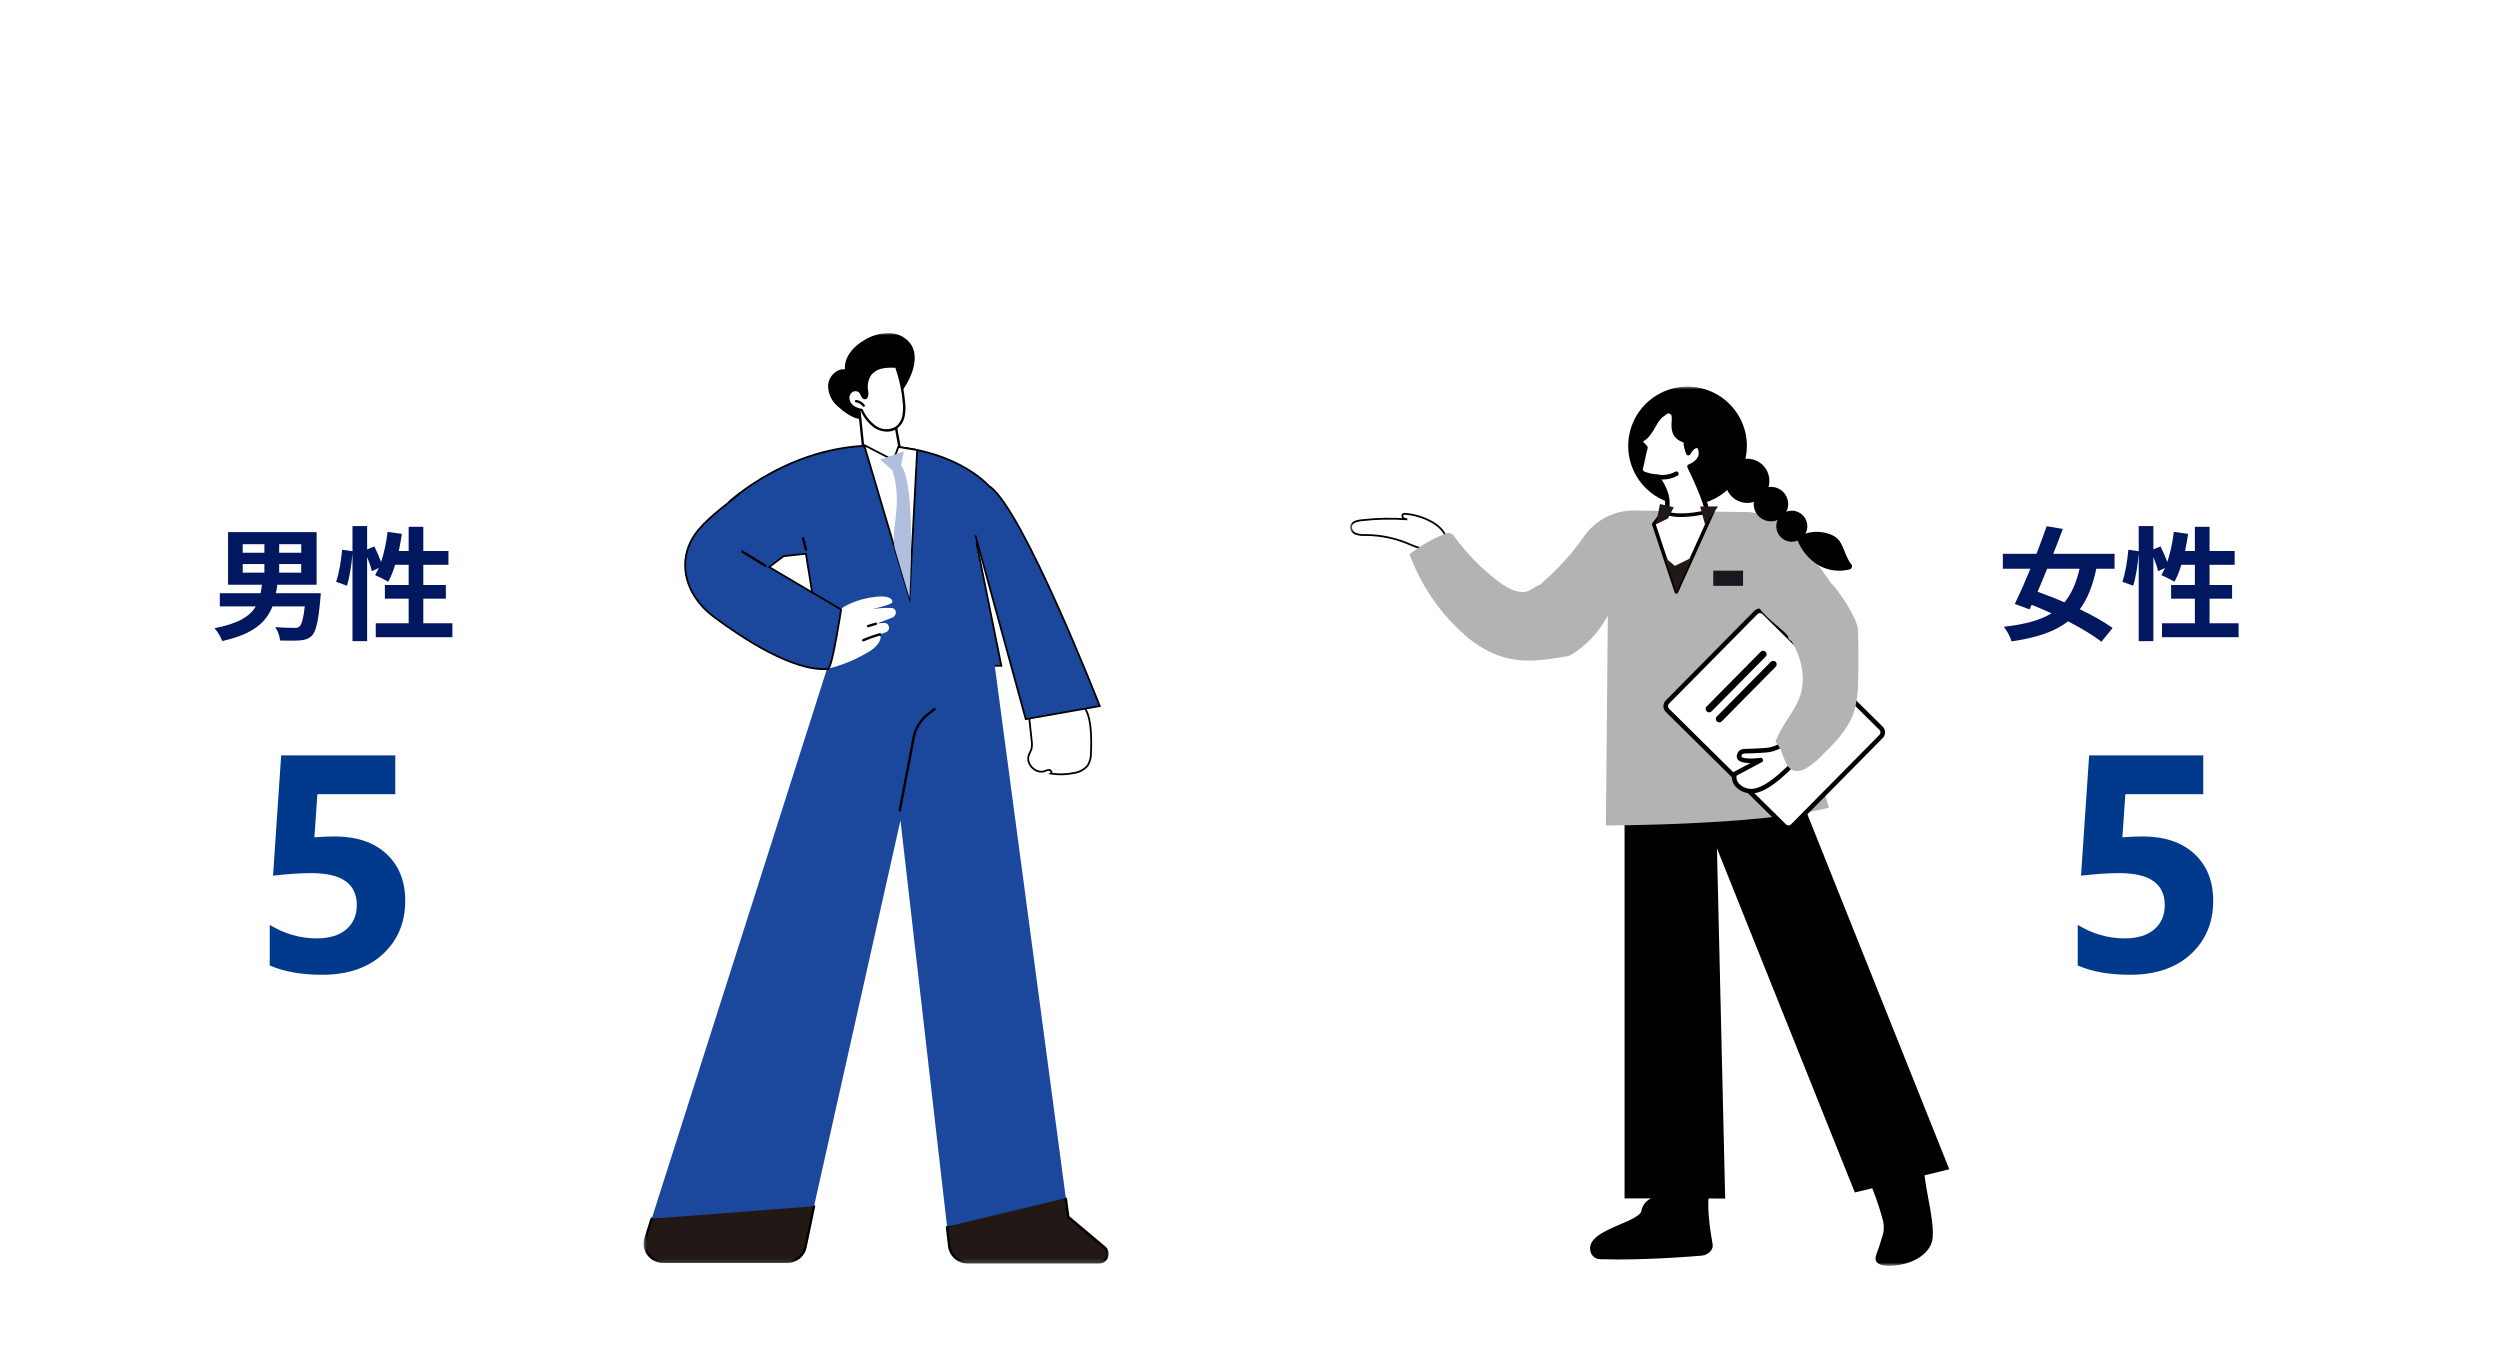
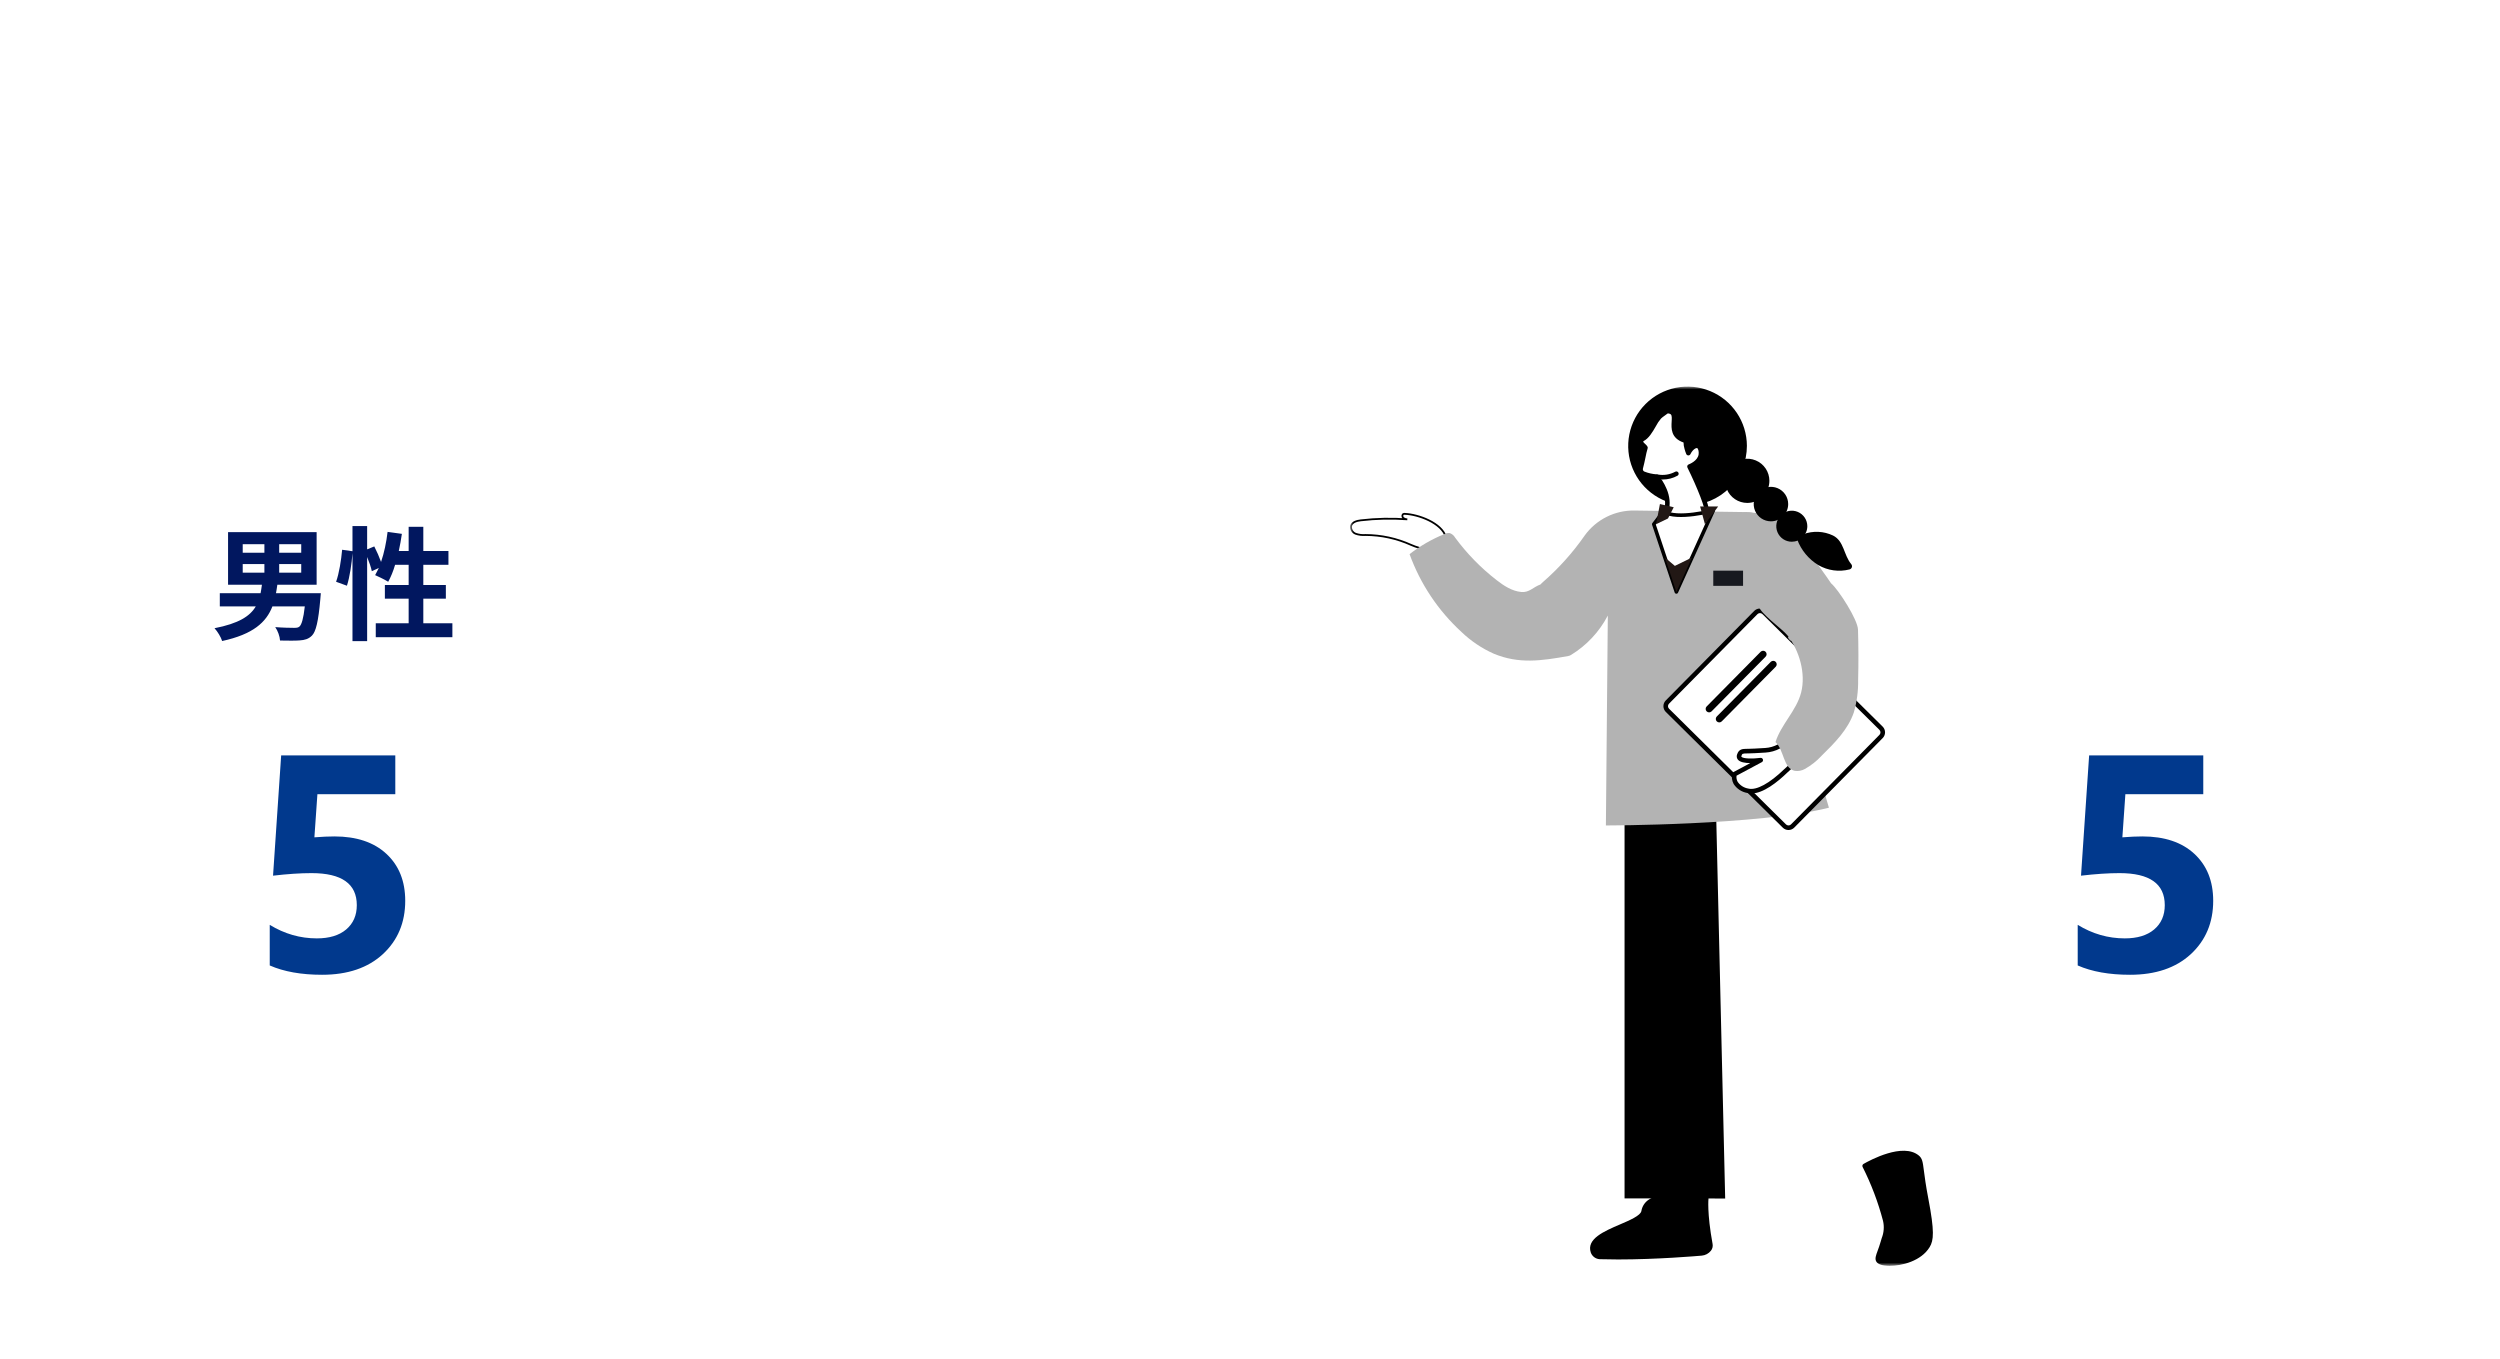
<svg xmlns="http://www.w3.org/2000/svg" width="690" height="375" viewBox="0 0 690 375" fill="none">
  <rect width="690" height="375" fill="white" />
  <path d="M66.99 155.674V158.054H72.974V155.674H66.99ZM66.99 150.2V152.546H72.974V150.2H66.99ZM83.14 152.546V150.2H77.054V152.546H83.14ZM83.14 158.054V155.674H77.054V158.054H83.14ZM76.17 163.732H88.546C88.546 163.732 88.478 164.82 88.41 165.364C87.866 171.552 87.186 174.34 86.098 175.428C85.146 176.38 84.126 176.652 82.698 176.754C81.508 176.856 79.434 176.822 77.292 176.788C77.224 175.632 76.68 174.102 75.966 173.082C78.074 173.252 80.216 173.286 81.134 173.286C81.848 173.286 82.256 173.252 82.63 172.946C83.242 172.436 83.752 170.736 84.126 167.37H75.184C73.484 171.756 69.88 175.054 61.312 176.924C61.006 175.87 60.02 174.272 59.204 173.388C65.834 172.096 68.996 170.09 70.594 167.37H60.666V163.732H71.92C72.056 162.984 72.192 162.202 72.294 161.386H62.944V146.868H87.39V161.386H76.544C76.442 162.202 76.306 162.95 76.17 163.732ZM116.834 172.028H124.858V175.87H103.71V172.028H112.788V165.228H106.226V161.454H112.788V155.878H109.048C108.538 157.646 107.858 159.278 107.144 160.57C106.328 160.06 104.492 159.142 103.54 158.734C103.88 158.122 104.22 157.476 104.56 156.762L102.622 157.646C102.418 156.626 101.908 155.13 101.33 153.736V176.958H97.284V152.648C97.08 155.504 96.536 159.244 95.754 161.658L92.762 160.57C93.578 158.326 94.19 154.518 94.428 151.73L97.284 152.138V145.202H101.33V151.628L103.302 150.812C103.982 152.138 104.696 153.77 105.172 155.096C106.022 152.614 106.634 149.69 106.974 146.8L110.918 147.344C110.68 148.942 110.408 150.54 110.068 152.07H112.788V145.406H116.834V152.07H123.77V155.878H116.834V161.454H123.056V165.228H116.834V172.028Z" fill="#01175F" />
-   <path d="M573.964 156.966H565.022C564.138 159.176 563.22 161.318 562.37 163.324C564.682 164.14 567.232 165.126 569.782 166.248C571.72 163.936 573.046 160.91 573.964 156.966ZM583.62 156.966H578.588C577.568 161.692 576.14 165.33 574.032 168.152C577.568 169.852 580.832 171.688 583.076 173.32L579.982 177.128C577.806 175.394 574.474 173.388 570.768 171.484C567.096 174.374 562.064 176.006 555.196 177.026C554.822 175.734 553.904 174.068 553.054 172.98C558.766 172.334 563.016 171.246 566.212 169.274C564.376 168.424 562.54 167.642 560.738 166.928L560.16 168.186L556.08 166.69C557.372 164.038 558.902 160.604 560.398 156.966H552.782V152.852H562.064C563.084 150.2 564.07 147.582 564.886 145.236L569.34 145.984C568.524 148.16 567.64 150.506 566.688 152.852H583.62V156.966ZM609.834 172.028H617.858V175.87H596.71V172.028H605.788V165.228H599.226V161.454H605.788V155.878H602.048C601.538 157.646 600.858 159.278 600.144 160.57C599.328 160.06 597.492 159.142 596.54 158.734C596.88 158.122 597.22 157.476 597.56 156.762L595.622 157.646C595.418 156.626 594.908 155.13 594.33 153.736V176.958H590.284V152.648C590.08 155.504 589.536 159.244 588.754 161.658L585.762 160.57C586.578 158.326 587.19 154.518 587.428 151.73L590.284 152.138V145.202H594.33V151.628L596.302 150.812C596.982 152.138 597.696 153.77 598.172 155.096C599.022 152.614 599.634 149.69 599.974 146.8L603.918 147.344C603.68 148.942 603.408 150.54 603.068 152.07H605.788V145.406H609.834V152.07H616.77V155.878H609.834V161.454H616.056V165.228H609.834V172.028Z" fill="#01175F" />
  <path d="M74.447 266.464V255.258C78.515 257.749 82.845 258.994 87.438 258.994C90.897 258.994 93.594 258.177 95.531 256.545C97.496 254.885 98.478 252.644 98.478 249.821C98.478 243.928 94.314 240.981 85.985 240.981C82.914 240.981 79.372 241.216 75.36 241.687L77.602 208.483H109.103V219.191H87.604L86.774 231.103C88.904 230.937 90.745 230.854 92.294 230.854C98.409 230.854 103.196 232.459 106.654 235.668C110.113 238.878 111.842 243.194 111.842 248.618C111.842 254.622 109.781 259.533 105.658 263.352C101.535 267.142 95.946 269.038 88.891 269.038C83.163 269.038 78.349 268.18 74.447 266.464Z" fill="#01398D" />
  <path d="M573.447 266.464V255.258C577.515 257.749 581.845 258.994 586.438 258.994C589.897 258.994 592.594 258.177 594.531 256.545C596.496 254.885 597.478 252.644 597.478 249.821C597.478 243.928 593.314 240.981 584.985 240.981C581.914 240.981 578.372 241.216 574.36 241.687L576.602 208.483H608.103V219.191H586.604L585.774 231.103C587.904 230.937 589.744 230.854 591.294 230.854C597.409 230.854 602.196 232.459 605.654 235.668C609.113 238.878 610.842 243.194 610.842 248.618C610.842 254.622 608.781 259.533 604.658 263.352C600.535 267.142 594.946 269.038 587.891 269.038C582.163 269.038 577.349 268.18 573.447 266.464Z" fill="#01398D" />
  <mask id="mask0_15_2588" style="mask-type:luminance" maskUnits="userSpaceOnUse" x="177" y="91" width="130" height="258">
-     <path d="M306.034 91.916H177.597V348.747H306.034V91.916Z" fill="white" />
-   </mask>
+     </mask>
  <g mask="url(#mask0_15_2588)">
    <path d="M215.955 153.521L222.434 152.837L227.387 183.753H276.365L269.581 150.148L273.521 134.771C273.521 134.771 265.396 124.344 244.604 123.078C218.918 121.513 200.809 138.915 200.809 138.915" fill="#1B489D" />
    <path d="M215.955 153.521L222.434 152.837L227.387 183.753H276.365L269.581 150.148L273.521 134.771C273.521 134.771 265.396 124.344 244.604 123.078C218.918 121.513 200.809 138.915 200.809 138.915" stroke="black" stroke-width="0.5" stroke-miterlimit="10" />
    <path d="M301.113 207.719C301.158 208.965 300.846 210.198 300.213 211.272C299.256 212.404 297.912 213.141 296.443 213.339C294.334 213.791 292.159 213.846 290.029 213.501C290.411 213.264 290.108 212.601 289.667 212.521C289.217 212.507 288.771 212.613 288.376 212.828C285.976 213.697 283.149 211 283.905 208.561C284.112 207.89 284.522 207.292 284.705 206.613C284.852 205.881 284.863 205.128 284.738 204.392C284.421 201.438 284.104 198.484 283.786 195.53C284.033 197.83 296.919 193.94 298.001 194.33C301.53 195.596 301.243 204.555 301.115 207.721" fill="white" />
    <path d="M301.113 207.719C301.158 208.965 300.846 210.198 300.213 211.272C299.256 212.404 297.912 213.141 296.443 213.339C294.334 213.791 292.159 213.846 290.029 213.501C290.411 213.264 290.108 212.601 289.667 212.521C289.217 212.507 288.771 212.613 288.376 212.828C285.976 213.697 283.149 211 283.905 208.561C284.112 207.89 284.522 207.292 284.705 206.613C284.852 205.881 284.863 205.128 284.738 204.392C284.421 201.438 284.104 198.484 283.786 195.53C284.033 197.83 296.919 193.94 298.001 194.33C301.528 195.593 301.241 204.553 301.113 207.719Z" stroke="black" stroke-width="0.5" stroke-miterlimit="10" />
    <path d="M304.857 344.284L294.837 335.855L294.168 330.842L281.815 327.007L261.386 338.73L261.981 343.922C262.132 345.166 262.736 346.31 263.676 347.138C264.616 347.966 265.828 348.42 267.081 348.413H303.305C303.787 348.42 304.261 348.278 304.659 348.006C305.058 347.734 305.363 347.345 305.532 346.893C305.702 346.441 305.727 345.948 305.605 345.481C305.483 345.014 305.22 344.596 304.851 344.284" fill="#221815" />
    <path d="M303.307 348.747H267.087C265.751 348.755 264.46 348.272 263.457 347.389C262.455 346.506 261.813 345.286 261.653 343.96L261.053 338.768C261.046 338.703 261.057 338.637 261.087 338.579C261.116 338.521 261.162 338.472 261.219 338.44L281.644 326.718C281.684 326.695 281.728 326.681 281.774 326.676C281.82 326.671 281.866 326.675 281.91 326.689L294.263 330.523C294.324 330.542 294.378 330.578 294.419 330.627C294.46 330.675 294.486 330.735 294.495 330.798L295.147 335.683L305.068 344.029C305.494 344.374 305.8 344.844 305.942 345.373C306.085 345.902 306.057 346.462 305.862 346.974C305.673 347.498 305.325 347.95 304.868 348.268C304.41 348.585 303.864 348.753 303.307 348.747ZM261.747 338.91L262.317 343.884C262.457 345.048 263.021 346.119 263.901 346.894C264.781 347.668 265.915 348.092 267.087 348.084H303.307C303.727 348.092 304.14 347.968 304.485 347.729C304.831 347.49 305.093 347.147 305.233 346.751C305.377 346.367 305.397 345.947 305.289 345.551C305.182 345.155 304.952 344.803 304.633 344.545L294.613 336.116C294.552 336.059 294.514 335.981 294.507 335.898L293.866 331.098L281.857 327.37L261.747 338.91Z" fill="black" />
    <path d="M178.164 341.763C177.933 342.516 177.882 343.314 178.017 344.09C178.152 344.866 178.468 345.6 178.94 346.231C179.412 346.862 180.026 347.373 180.732 347.723C181.439 348.072 182.218 348.249 183.006 348.241H217.333C218.492 348.247 219.618 347.854 220.522 347.128C221.426 346.402 222.053 345.387 222.298 344.254L224.669 332.927L212.039 328.549L179.868 336.349L178.164 341.763Z" fill="#221815" />
    <path d="M217.333 348.574H183.005C182.152 348.58 181.31 348.383 180.549 347.999C179.787 347.616 179.128 347.056 178.626 346.367C178.132 345.701 177.803 344.927 177.667 344.109C177.531 343.291 177.592 342.452 177.845 341.662L179.55 336.253C179.567 336.198 179.599 336.149 179.641 336.11C179.683 336.07 179.734 336.043 179.79 336.029L211.961 328.229C212.023 328.213 212.089 328.217 212.149 328.238L224.778 332.616C224.855 332.642 224.92 332.696 224.96 332.767C225 332.838 225.013 332.921 224.996 333.001L222.626 344.327C222.362 345.534 221.693 346.614 220.731 347.387C219.768 348.161 218.569 348.582 217.334 348.58M180.13 336.634L178.482 341.863C178.261 342.553 178.208 343.285 178.327 343.999C178.445 344.714 178.732 345.39 179.164 345.971C179.605 346.575 180.183 347.065 180.851 347.401C181.519 347.737 182.257 347.91 183.005 347.904H217.333C218.415 347.907 219.465 347.539 220.309 346.862C221.153 346.185 221.74 345.24 221.972 344.183L224.282 333.144L212.024 328.893L180.13 336.634Z" fill="black" />
    <path d="M272.744 170.201L257.93 166.931L234.015 174.404L228.236 184.641L179.869 336.354L224.669 332.928L248.527 226.419L261.39 338.557L294.168 330.669L272.744 170.201Z" fill="#1B489D" />
    <path d="M248.339 223.978C248.318 223.978 248.297 223.976 248.276 223.972C248.189 223.955 248.112 223.905 248.062 223.831C248.013 223.758 247.994 223.668 248.011 223.581L251.843 203.507C252.353 200.861 253.805 198.491 255.93 196.835L257.73 195.435C257.8 195.38 257.888 195.356 257.976 195.366C258.064 195.377 258.144 195.422 258.199 195.492C258.254 195.562 258.278 195.65 258.268 195.738C258.257 195.826 258.212 195.906 258.142 195.961L256.342 197.361C254.344 198.919 252.98 201.149 252.503 203.637L248.667 223.707C248.652 223.783 248.611 223.852 248.552 223.901C248.492 223.951 248.417 223.978 248.339 223.978Z" fill="black" />
    <path d="M222.457 152.063C222.383 152.063 222.311 152.038 222.253 151.993C222.194 151.948 222.153 151.884 222.134 151.813L221.311 148.65C221.3 148.608 221.297 148.563 221.303 148.52C221.309 148.476 221.323 148.434 221.346 148.397C221.368 148.359 221.397 148.326 221.432 148.299C221.467 148.273 221.507 148.253 221.55 148.242C221.592 148.231 221.636 148.228 221.68 148.234C221.723 148.24 221.765 148.255 221.803 148.277C221.841 148.299 221.874 148.329 221.901 148.364C221.927 148.399 221.947 148.439 221.958 148.481L222.781 151.644C222.793 151.693 222.794 151.745 222.784 151.795C222.774 151.845 222.752 151.892 222.721 151.932C222.69 151.972 222.65 152.005 222.604 152.027C222.559 152.05 222.509 152.062 222.458 152.062" fill="black" />
    <path d="M212.02 156.5L215.955 153.516L200.703 138.088C197.843 140.503 195.175 143.138 192.725 145.968C185.984 153.783 188.412 164.032 196.712 170.224C204.812 176.272 218.734 185.382 228.238 184.644C232.54 183.609 236.644 181.878 240.388 179.52C242.758 177.882 243.226 176.205 242.988 175.575L242.811 175.107L244.475 174.519C244.785 174.411 245.045 174.192 245.204 173.904C245.363 173.616 245.41 173.279 245.336 172.959L245.312 172.859C245.242 172.573 245.073 172.322 244.835 172.15C244.597 171.978 244.305 171.897 244.012 171.921L242.098 172.07L246.248 170.47C246.546 170.357 246.803 170.155 246.985 169.893C247.166 169.63 247.264 169.319 247.265 169C247.262 168.685 247.137 168.384 246.915 168.162C246.693 167.939 246.392 167.812 246.078 167.809C244.267 167.727 242.453 167.841 240.668 168.149C240.668 168.149 246.087 166.869 246.26 166.279C246.515 165.411 245.419 163.959 239.932 164.972C234.445 165.985 231.863 168.227 231.863 168.227L212.02 156.5Z" fill="white" />
    <path d="M204.519 135.86C201.824 138.285 196.343 142.095 193.001 145.969C186.259 153.782 188.695 164.036 196.985 170.225C205.085 176.272 219.007 185.383 228.511 184.644C229.701 184.553 232.139 168.229 232.139 168.229L212.295 156.506L216.23 153.522" fill="#1B489D" />
    <path d="M204.519 135.86C201.824 138.285 196.343 142.095 193.001 145.969C186.259 153.782 188.695 164.036 196.985 170.225C205.085 176.272 219.007 185.383 228.511 184.644C229.701 184.553 232.139 168.229 232.139 168.229L212.295 156.506L216.23 153.522" stroke="black" stroke-width="0.5" stroke-miterlimit="10" />
    <path d="M239.586 173.142C239.506 173.143 239.428 173.115 239.366 173.063C239.305 173.011 239.264 172.938 239.252 172.858C239.24 172.779 239.257 172.697 239.3 172.629C239.343 172.561 239.409 172.511 239.486 172.488L241.637 171.842C241.68 171.828 241.724 171.824 241.768 171.828C241.813 171.831 241.856 171.844 241.895 171.865C241.934 171.886 241.969 171.914 241.997 171.948C242.025 171.983 242.046 172.022 242.059 172.065C242.071 172.107 242.076 172.152 242.071 172.196C242.066 172.24 242.053 172.283 242.031 172.322C242.01 172.36 241.981 172.395 241.946 172.422C241.911 172.45 241.871 172.47 241.828 172.482L239.677 173.123C239.645 173.133 239.611 173.137 239.577 173.137" fill="black" />
    <path d="M238.261 177.042C238.184 177.042 238.109 177.016 238.05 176.967C237.99 176.919 237.948 176.851 237.933 176.776C237.917 176.7 237.928 176.622 237.964 176.553C237.999 176.485 238.057 176.431 238.128 176.401C239.639 175.747 241.193 175.198 242.779 174.758C242.865 174.734 242.956 174.746 243.033 174.789C243.11 174.833 243.167 174.906 243.19 174.991C243.214 175.076 243.203 175.168 243.159 175.245C243.115 175.322 243.043 175.378 242.957 175.402C241.401 175.834 239.876 176.373 238.393 177.015C238.351 177.033 238.307 177.042 238.261 177.042Z" fill="black" />
    <path d="M211.31 156.521C211.249 156.521 211.189 156.504 211.137 156.472L204.679 152.527C204.642 152.504 204.609 152.474 204.583 152.438C204.558 152.403 204.539 152.363 204.529 152.32C204.519 152.277 204.517 152.233 204.524 152.19C204.53 152.146 204.546 152.105 204.569 152.067C204.592 152.03 204.622 151.997 204.657 151.972C204.693 151.946 204.733 151.927 204.776 151.917C204.818 151.907 204.863 151.905 204.906 151.912C204.949 151.919 204.991 151.934 205.028 151.957L211.484 155.901C211.546 155.939 211.594 155.996 211.621 156.064C211.648 156.132 211.651 156.206 211.632 156.276C211.612 156.346 211.57 156.408 211.512 156.452C211.454 156.496 211.383 156.521 211.31 156.521Z" fill="black" />
    <path d="M251.576 95.265C250.925 94.273 250.044 93.453 249.01 92.873C247.975 92.293 246.816 91.97 245.63 91.932C243.244 91.876 240.889 92.491 238.835 93.707C235.735 95.407 232.928 98.436 233.203 101.917C230.898 101.717 228.827 103.81 228.566 106.075C228.509 107.22 228.716 108.362 229.173 109.414C229.629 110.465 230.322 111.397 231.198 112.137C232.574 113.411 235.288 115.502 237.25 115.637C239.172 115.771 241.809 114.101 243.358 113.12C247.185 110.72 250.111 107.122 251.679 102.886C252.565 100.412 252.912 97.533 251.579 95.265" fill="black" />
    <path d="M236.983 111.307L238.183 123.042L246.783 127.488L248.264 123.381L246.707 114.833L236.983 111.307Z" fill="white" />
    <path d="M246.788 127.823C246.734 127.823 246.682 127.81 246.634 127.785L238.034 123.34C237.985 123.314 237.943 123.277 237.912 123.231C237.88 123.185 237.861 123.132 237.855 123.077L236.655 111.342C236.649 111.286 236.658 111.229 236.68 111.177C236.702 111.124 236.737 111.079 236.781 111.044C236.826 111.009 236.879 110.986 236.935 110.977C236.991 110.968 237.048 110.974 237.101 110.993L246.825 114.519C246.88 114.539 246.929 114.573 246.966 114.617C247.004 114.662 247.03 114.715 247.04 114.773L248.601 123.323C248.612 123.381 248.607 123.44 248.587 123.496L247.106 127.603C247.083 127.668 247.041 127.724 246.984 127.763C246.928 127.803 246.861 127.824 246.792 127.824M238.505 122.831L246.605 127.019L247.923 123.354L246.412 115.082L237.369 111.803L238.505 122.831Z" fill="black" />
    <path d="M237.401 108.159C237.093 107.86 236.693 107.676 236.266 107.635C235.839 107.595 235.412 107.702 235.054 107.938C234.708 108.186 234.438 108.524 234.272 108.915C234.106 109.307 234.051 109.736 234.113 110.157C234.184 110.577 234.338 110.978 234.566 111.338C234.794 111.698 235.092 112.009 235.441 112.253C236.147 112.741 236.96 113.055 237.812 113.167C238.62 115.029 239.914 116.64 241.558 117.831C242.394 118.414 243.38 118.748 244.399 118.792C245.418 118.837 246.428 118.59 247.313 118.082C248.361 117.314 249.086 116.183 249.345 114.909C249.593 113.651 249.641 112.361 249.487 111.088C249.202 107.717 248.491 104.395 247.37 101.203C246.077 101.091 244.775 101.149 243.498 101.375C242.215 101.605 241.054 102.277 240.216 103.275C239.331 104.607 238.987 106.227 239.252 107.804C239.303 108.297 239.587 109.941 238.669 109.878C238.053 109.836 237.769 108.56 237.401 108.164" fill="white" />
    <path d="M244.819 119.14C243.597 119.124 242.405 118.766 241.377 118.106C239.731 116.915 238.425 115.314 237.589 113.462C236.745 113.33 235.943 113.007 235.243 112.517C234.858 112.247 234.53 111.904 234.279 111.506C234.029 111.108 233.859 110.665 233.782 110.201C233.712 109.718 233.777 109.225 233.97 108.777C234.162 108.329 234.474 107.942 234.872 107.66C235.297 107.381 235.804 107.256 236.31 107.305C236.815 107.355 237.289 107.576 237.651 107.932C237.825 108.155 237.968 108.401 238.077 108.663C238.232 108.985 238.489 109.524 238.695 109.539C238.803 109.547 238.835 109.511 238.853 109.492C239.091 109.241 238.978 108.298 238.941 107.992L238.923 107.836C238.635 106.173 239.004 104.463 239.954 103.068C240.84 102.007 242.071 101.291 243.431 101.045C244.737 100.813 246.068 100.753 247.39 100.867C247.456 100.87 247.521 100.892 247.574 100.932C247.627 100.972 247.668 101.026 247.69 101.089C248.822 104.308 249.539 107.657 249.826 111.057C249.983 112.365 249.932 113.69 249.675 114.983C249.401 116.34 248.626 117.544 247.505 118.356C246.711 118.882 245.777 119.157 244.824 119.143M236.108 107.964C235.8 107.961 235.498 108.049 235.239 108.217C234.945 108.429 234.716 108.718 234.576 109.052C234.436 109.386 234.39 109.753 234.445 110.111C234.51 110.486 234.649 110.844 234.854 111.165C235.058 111.485 235.325 111.762 235.638 111.978C236.301 112.436 237.064 112.729 237.864 112.832C237.917 112.841 237.966 112.861 238.009 112.893C238.052 112.924 238.087 112.965 238.111 113.013C238.901 114.816 240.153 116.379 241.739 117.545C242.521 118.091 243.442 118.405 244.396 118.45C245.349 118.495 246.295 118.27 247.126 117.8C248.107 117.081 248.783 116.019 249.019 114.826C249.259 113.602 249.305 112.348 249.155 111.11C248.879 107.842 248.199 104.62 247.129 101.52C245.94 101.426 244.743 101.484 243.569 101.695C242.363 101.908 241.271 102.537 240.481 103.473C239.639 104.733 239.317 106.27 239.581 107.763L239.598 107.908C239.691 108.249 239.716 108.605 239.67 108.956C239.625 109.307 239.51 109.645 239.332 109.951C239.244 110.043 239.137 110.114 239.017 110.158C238.898 110.202 238.77 110.218 238.644 110.205C238.044 110.164 237.744 109.52 237.469 108.951C237.385 108.75 237.279 108.56 237.152 108.383C237.015 108.245 236.852 108.137 236.672 108.065C236.492 107.993 236.299 107.958 236.105 107.964" fill="black" />
    <path d="M238.377 112.29C238.323 112.29 238.27 112.277 238.222 112.252C238.174 112.227 238.133 112.191 238.103 112.147C237.889 111.846 237.614 111.593 237.297 111.403C236.98 111.214 236.627 111.093 236.261 111.047C236.173 111.036 236.093 110.991 236.038 110.921C235.983 110.851 235.959 110.763 235.969 110.675C235.98 110.587 236.025 110.506 236.095 110.452C236.165 110.397 236.254 110.372 236.342 110.383C236.802 110.441 237.245 110.595 237.642 110.833C238.04 111.072 238.383 111.391 238.651 111.77C238.701 111.843 238.72 111.933 238.705 112.02C238.689 112.107 238.639 112.184 238.567 112.235C238.511 112.274 238.445 112.294 238.377 112.294" fill="black" />
    <path d="M238.501 122.831L251.001 164.986L253.138 124.205L247.928 123.355L246.602 127.017L238.501 122.831Z" fill="white" />
    <path d="M238.501 122.831L251.001 164.986L253.138 124.205L247.928 123.355L246.602 127.017L238.501 122.831Z" stroke="black" stroke-width="0.5" stroke-miterlimit="10" />
    <path d="M248.679 128.652C248.679 128.652 252.816 130.298 250.998 164.984C250.998 164.984 248.952 158.084 246.992 151.465C245.58 146.7 249.392 138.965 246.22 129.594L248.679 128.652Z" fill="#AFBFDD" />
    <path d="M248.147 131.401L249.462 124.593L242.913 126.857L248.147 131.401Z" fill="#AFBFDD" />
-     <path d="M273.236 134.293C282.555 141.193 303.53 194.861 303.53 194.861L283.11 198.482L269.21 147.725" fill="#1B489D" />
    <path d="M273.236 134.293C282.555 141.193 303.53 194.861 303.53 194.861L283.11 198.482L269.21 147.725" stroke="black" stroke-width="0.5" stroke-miterlimit="10" />
  </g>
  <path d="M448.377 223.858V330.758L476.15 330.789L473.55 220.163L448.377 223.858Z" fill="black" />
-   <path d="M469.801 223.967L511.935 329.125L538 322.713L496.028 217.725L469.801 223.967Z" fill="black" />
  <mask id="mask1_15_2588" style="mask-type:luminance" maskUnits="userSpaceOnUse" x="372" y="106" width="166" height="244">
    <path d="M538 106.625H372.591V349.375H538V106.625Z" fill="white" />
  </mask>
  <g mask="url(#mask1_15_2588)">
    <path d="M387.739 141.825C387.608 141.811 387.475 141.826 387.349 141.868C386.964 142.026 386.97 142.626 387.264 142.92C387.593 143.181 387.997 143.327 388.416 143.338C384.142 143.023 379.848 143.114 375.591 143.612C374.5 143.74 373.191 144.077 372.891 145.135C372.82 145.589 372.908 146.053 373.139 146.449C373.369 146.846 373.73 147.151 374.159 147.314C375.028 147.614 375.95 147.731 376.866 147.657C381.205 147.673 385.491 148.602 389.446 150.385C391.736 151.42 400.774 154.325 399.095 148.307C397.973 144.286 391.351 141.96 387.738 141.823" fill="white" />
    <path d="M387.739 141.825C387.608 141.811 387.475 141.826 387.349 141.868C386.964 142.026 386.97 142.626 387.264 142.92C387.593 143.181 387.997 143.327 388.416 143.338C384.142 143.023 379.848 143.114 375.591 143.612C374.5 143.74 373.191 144.077 372.891 145.135C372.82 145.589 372.908 146.053 373.139 146.449C373.369 146.846 373.73 147.151 374.159 147.314C375.028 147.614 375.95 147.731 376.866 147.657C381.205 147.673 385.491 148.602 389.446 150.385C391.736 151.42 400.774 154.325 399.095 148.307C397.974 144.286 391.352 141.96 387.739 141.825Z" stroke="black" stroke-width="0.5" stroke-miterlimit="10" />
    <path d="M514.645 321.792C517.057 326.586 518.962 331.618 520.33 336.807C520.93 339.307 520.284 340.714 519.715 342.737C518.897 345.644 517.976 347.006 518.376 347.831C519.216 349.563 528.851 349.131 532.048 343.867C533.07 342.184 533.28 339.716 531.596 330.927C529.867 321.909 530.51 320.501 529.18 319.403C524.994 315.95 515.81 321.121 514.645 321.792Z" fill="white" />
    <path d="M521.557 349.375C521.365 349.375 521.18 349.375 521.002 349.362C519.795 349.306 518.261 349.041 517.808 348.106C517.441 347.349 517.757 346.488 518.236 345.186C518.49 344.493 518.808 343.63 519.107 342.566C519.189 342.274 519.272 341.995 519.354 341.724C519.957 340.208 520.083 338.544 519.716 336.955C518.365 331.809 516.476 326.82 514.078 322.071C514.007 321.927 513.993 321.761 514.04 321.608C514.087 321.455 514.19 321.325 514.33 321.245C516.107 320.222 525.195 315.298 529.582 318.916C530.56 319.724 530.682 320.643 530.993 323.099C531.2 324.707 531.512 327.137 532.216 330.808C533.95 339.856 533.716 342.334 532.588 344.195C530.248 348.05 524.921 349.375 521.557 349.375Z" fill="black" />
    <path d="M520.312 347.525C520.148 347.526 519.991 347.464 519.873 347.351C519.754 347.238 519.684 347.084 519.677 346.921C519.67 346.758 519.727 346.598 519.835 346.476C519.943 346.354 520.095 346.278 520.258 346.265C523.865 345.951 526.425 344.665 527.864 342.453C530.599 338.245 528.497 331.991 528.476 331.928C528.446 331.849 528.432 331.765 528.436 331.681C528.439 331.596 528.46 331.513 528.495 331.437C528.531 331.361 528.582 331.292 528.645 331.236C528.708 331.18 528.781 331.137 528.861 331.109C528.941 331.082 529.026 331.071 529.11 331.076C529.194 331.082 529.276 331.105 529.351 331.143C529.427 331.181 529.494 331.234 529.548 331.298C529.603 331.363 529.644 331.437 529.669 331.518C529.769 331.797 531.99 338.418 528.923 343.141C527.26 345.699 524.382 347.173 520.367 347.523H520.312" fill="black" />
    <path d="M470.921 330.663C470.921 330.663 470.421 334.546 472.056 343.473C472.291 344.755 470.932 345.81 469.635 345.924C460.292 346.748 450.912 347.076 441.535 346.906C441.121 346.882 440.724 346.737 440.391 346.491C440.058 346.244 439.804 345.906 439.66 345.517C437.74 339.917 453.023 338.125 453.643 334.33C454.753 327.537 470.919 330.663 470.919 330.663" fill="white" />
    <path d="M446.544 347.612C444.853 347.612 443.167 347.589 441.518 347.537C440.976 347.507 440.455 347.319 440.019 346.996C439.584 346.673 439.252 346.23 439.066 345.721C437.773 341.95 442.724 339.827 447.093 337.954C449.775 336.805 452.815 335.501 453.023 334.228C453.126 333.596 453.359 332.993 453.708 332.456C454.057 331.92 454.513 331.461 455.049 331.111C459.667 327.891 470.579 329.953 471.042 330.043C471.199 330.073 471.339 330.163 471.433 330.293C471.527 330.423 471.568 330.584 471.548 330.743C471.548 330.782 471.087 334.671 472.678 343.361C472.735 343.685 472.722 344.018 472.641 344.338C472.559 344.657 472.41 344.955 472.204 345.212C471.897 345.593 471.516 345.908 471.084 346.139C470.653 346.37 470.179 346.511 469.692 346.554C468.309 346.677 457.367 347.613 446.544 347.613" fill="black" />
    <path d="M448.426 345.274C446.487 345.274 444.566 345.216 442.738 345.084C442.571 345.072 442.416 344.994 442.306 344.867C442.197 344.741 442.142 344.576 442.154 344.409C442.166 344.242 442.244 344.087 442.371 343.977C442.497 343.867 442.662 343.813 442.829 343.825C453.929 344.625 467.542 342.66 468.829 341.833C468.97 341.749 469.137 341.723 469.297 341.761C469.456 341.798 469.595 341.896 469.684 342.034C469.772 342.171 469.804 342.338 469.772 342.499C469.74 342.659 469.647 342.801 469.513 342.895C468.013 343.857 458.001 345.274 448.428 345.274" fill="black" />
    <path d="M437.382 147.792C438.951 145.617 441.023 143.855 443.422 142.655C445.82 141.455 448.473 140.854 451.155 140.902L482.34 141.342C483.667 141.361 484.934 141.898 485.871 142.838C486.807 143.778 487.34 145.047 487.355 146.374L487.568 164.952L504.783 222.925C485.383 227.825 443.227 227.825 443.227 227.825L443.757 169.893C441.414 174.388 437.887 178.157 433.557 180.793C433.327 180.934 433.07 181.025 432.802 181.059C432.534 181.093 432.263 181.07 432.005 180.99C431.747 180.91 431.509 180.776 431.308 180.597C431.106 180.418 430.945 180.197 430.836 179.951C428.624 175.065 424.397 171.737 424.088 164.638C424.058 163.865 424.209 163.095 424.528 162.391C424.847 161.686 425.325 161.065 425.926 160.577C430.255 156.802 434.103 152.508 437.382 147.792Z" fill="#B3B3B3" />
    <path d="M460.191 193.777L484.609 169.058C484.757 168.908 484.933 168.789 485.127 168.708C485.32 168.626 485.528 168.583 485.739 168.582C485.949 168.581 486.157 168.621 486.352 168.701C486.547 168.78 486.724 168.897 486.873 169.045L519.165 200.99C519.315 201.138 519.434 201.314 519.516 201.507C519.598 201.701 519.641 201.91 519.642 202.12C519.643 202.331 519.603 202.539 519.523 202.734C519.444 202.929 519.326 203.106 519.178 203.256L494.76 227.976C494.613 228.126 494.437 228.245 494.243 228.326C494.049 228.408 493.841 228.451 493.63 228.452C493.42 228.453 493.212 228.413 493.017 228.334C492.822 228.254 492.645 228.137 492.495 227.989L460.207 196.043C460.057 195.895 459.938 195.719 459.856 195.525C459.774 195.331 459.732 195.123 459.73 194.913C459.729 194.702 459.77 194.493 459.849 194.298C459.929 194.104 460.046 193.926 460.194 193.777" fill="white" />
    <path d="M493.624 229.083C493.333 229.084 493.044 229.027 492.775 228.916C492.505 228.805 492.26 228.643 492.054 228.437L459.763 196.492C459.343 196.075 459.105 195.508 459.102 194.916C459.098 194.324 459.33 193.755 459.745 193.333L484.163 168.614C484.369 168.404 484.614 168.238 484.884 168.124C485.154 168.01 485.445 167.951 485.738 167.951C486.032 167.947 486.323 168.001 486.595 168.112C486.867 168.223 487.113 168.388 487.32 168.596L519.612 200.541C520.032 200.958 520.27 201.525 520.274 202.117C520.277 202.709 520.046 203.278 519.63 203.7L495.212 228.419C495.007 228.628 494.761 228.795 494.491 228.909C494.221 229.023 493.931 229.082 493.637 229.083H493.624ZM485.751 169.213H485.745C485.618 169.213 485.492 169.239 485.374 169.289C485.257 169.338 485.151 169.41 485.061 169.501L460.643 194.225C460.462 194.408 460.362 194.656 460.363 194.913C460.365 195.17 460.468 195.417 460.651 195.598L492.942 227.544C493.129 227.719 493.374 227.818 493.63 227.824C493.758 227.824 493.884 227.798 494.001 227.749C494.118 227.699 494.225 227.627 494.314 227.536L518.732 202.817C518.913 202.633 519.013 202.386 519.012 202.128C519.01 201.871 518.907 201.624 518.724 201.443L486.432 169.493C486.343 169.404 486.236 169.333 486.12 169.285C486.003 169.237 485.877 169.212 485.751 169.213Z" fill="black" />
    <path d="M472.391 196.342L487.316 181.233C487.491 181.051 487.587 180.807 487.584 180.555C487.581 180.303 487.478 180.062 487.299 179.884C487.119 179.707 486.877 179.608 486.624 179.607C486.372 179.607 486.13 179.707 485.95 179.884L471.025 194.993C470.85 195.175 470.754 195.418 470.757 195.671C470.76 195.923 470.863 196.164 471.042 196.341C471.222 196.519 471.464 196.618 471.717 196.618C471.969 196.618 472.211 196.519 472.391 196.342Z" fill="black" />
    <path d="M475.191 199.11L490.115 184.001C490.285 183.818 490.377 183.576 490.372 183.327C490.366 183.077 490.264 182.84 490.087 182.664C489.909 182.489 489.67 182.389 489.421 182.387C489.171 182.385 488.93 182.48 488.75 182.652L473.824 197.761C473.649 197.943 473.552 198.186 473.556 198.439C473.559 198.691 473.662 198.932 473.841 199.109C474.021 199.287 474.263 199.386 474.515 199.386C474.768 199.386 475.011 199.287 475.191 199.11Z" fill="black" />
    <path d="M478.727 213.656L485.97 209.79C485.97 209.79 479.281 210.717 480.031 208.437C480.417 207.264 480.994 207.325 482.513 207.301C483.623 207.283 485.519 207.179 487.229 207.071C488.551 206.991 489.841 206.625 491.007 205.997C492.174 205.37 493.19 204.496 493.986 203.437C498.65 197.199 500.905 188.508 499.991 184.898C499.326 182.272 496.74 178.687 494.869 175.807C499.711 171.974 501.984 172.045 506.88 168.669C511.693 176.693 512.246 184.654 511.819 187.339C510.012 198.701 498.474 208.279 494.901 211.003C494.213 211.525 493.557 212.089 492.936 212.69C490.464 215.09 485.736 219.084 482.393 218.245C477.68 217.062 478.727 213.656 478.727 213.656Z" fill="white" />
    <path d="M483.36 218.991C482.983 218.993 482.606 218.948 482.239 218.857C481.48 218.726 480.755 218.44 480.111 218.016C479.468 217.593 478.918 217.041 478.497 216.395C478.004 215.503 477.87 214.457 478.123 213.47C478.173 213.311 478.283 213.177 478.43 213.099L483.076 210.619C481.691 210.603 480.268 210.39 479.666 209.669C479.505 209.472 479.399 209.237 479.357 208.986C479.316 208.735 479.342 208.478 479.431 208.24C479.936 206.703 480.912 206.69 482.262 206.673H482.503C483.426 206.659 485.003 206.582 487.189 206.445C488.421 206.371 489.621 206.031 490.708 205.447C491.795 204.862 492.741 204.049 493.481 203.062C497.952 197.083 500.281 188.625 499.381 185.062C498.849 182.962 496.96 180.116 495.294 177.604C494.965 177.104 494.644 176.625 494.342 176.16C494.257 176.028 494.223 175.869 494.248 175.714C494.274 175.559 494.356 175.419 494.479 175.321C496.519 173.698 498.748 172.329 501.117 171.243C503 170.363 504.808 169.331 506.523 168.158C506.595 168.109 506.675 168.075 506.76 168.059C506.845 168.042 506.932 168.043 507.017 168.062C507.101 168.081 507.181 168.117 507.251 168.168C507.321 168.219 507.38 168.283 507.423 168.358C512.063 176.093 512.965 184.174 512.444 187.452C510.6 199.052 498.844 208.806 495.285 211.519C494.618 212.027 493.981 212.574 493.378 213.157C490.533 215.916 486.621 219.005 483.362 219.005M479.286 214.088C479.201 214.681 479.315 215.285 479.609 215.806C479.95 216.294 480.386 216.709 480.891 217.025C481.396 217.341 481.96 217.553 482.548 217.646C484.763 218.201 488.391 216.236 492.499 212.246C493.138 211.628 493.813 211.048 494.52 210.51C497.984 207.87 509.427 198.387 511.197 187.249C511.52 185.216 511.354 177.706 506.679 169.578C505.079 170.628 503.407 171.564 501.674 172.378C499.562 173.346 497.565 174.547 495.718 175.958C495.922 176.268 496.132 176.584 496.346 176.907C498.068 179.507 500.02 182.445 500.605 184.753C501.578 188.596 499.172 197.569 494.494 203.824C493.644 204.957 492.558 205.892 491.311 206.563C490.063 207.235 488.684 207.626 487.27 207.711C485.064 207.849 483.47 207.927 482.525 207.942H482.281C480.909 207.96 480.848 207.986 480.632 208.642C480.581 208.8 480.615 208.842 480.632 208.868C481.093 209.42 483.717 209.468 485.881 209.173C486.028 209.153 486.177 209.185 486.303 209.263C486.428 209.342 486.522 209.463 486.568 209.603C486.614 209.744 486.608 209.897 486.553 210.034C486.497 210.172 486.395 210.285 486.264 210.355L479.286 214.088Z" fill="black" />
    <path d="M505.436 161.036C507.504 162.863 512.726 171.014 512.809 173.772C512.949 178.397 512.961 183.024 512.845 187.652C512.901 190.676 512.503 193.692 511.665 196.598C510.058 201.363 506.347 205.069 502.756 208.589C501.419 210.045 499.859 211.279 498.133 212.243C497.292 212.715 496.319 212.895 495.365 212.755C492.128 212.067 492.465 207.055 490.034 204.808C491.602 199.897 495.834 196.122 497.114 191.127C498.464 185.849 496.597 179.5 493.347 175.375C491.935 173.582 485.728 169.301 485.379 167.203C485.361 167.096 481.086 141.411 481.086 141.411L482.647 141.438C485.062 141.48 487.439 142.047 489.613 143.099C491.787 144.151 493.707 145.663 495.239 147.531C500.238 153.556 504.839 159.901 509.012 166.525C509.255 166.909 509.393 167.35 509.413 167.805C509.432 168.259 509.332 168.71 509.123 169.114C505.987 174.999 500.2 174.214 495.757 176.82C495.435 177.013 495.051 177.076 494.684 176.998C494.317 176.921 493.992 176.707 493.776 176.4C493.673 176.252 493.569 176.105 493.464 175.96" fill="#B3B3B3" />
    <path d="M482.143 123.044C482.135 119.806 481.168 116.643 479.363 113.954C477.559 111.266 474.998 109.172 472.004 107.939C469.01 106.705 465.718 106.386 462.543 107.022C459.369 107.659 456.454 109.222 454.167 111.514C451.88 113.807 450.324 116.725 449.695 119.902C449.066 123.078 449.392 126.369 450.633 129.36C451.874 132.351 453.974 134.907 456.667 136.705C459.359 138.503 462.525 139.463 465.763 139.463C470.112 139.458 474.281 137.725 477.353 134.646C480.425 131.567 482.148 127.393 482.143 123.044Z" fill="black" />
    <path d="M488.353 132.693C488.35 131.487 487.99 130.309 487.318 129.308C486.645 128.307 485.692 127.528 484.577 127.069C483.462 126.609 482.236 126.491 481.053 126.728C479.871 126.965 478.786 127.547 477.934 128.401C477.083 129.255 476.503 130.342 476.269 131.525C476.035 132.708 476.157 133.933 476.619 135.047C477.081 136.161 477.863 137.112 478.866 137.782C479.869 138.452 481.048 138.809 482.253 138.809C483.873 138.807 485.426 138.161 486.57 137.014C487.714 135.867 488.355 134.313 488.353 132.693Z" fill="black" />
    <path d="M493.539 139.116C493.537 138.175 493.256 137.256 492.732 136.475C492.207 135.694 491.463 135.086 490.593 134.728C489.724 134.369 488.767 134.277 487.845 134.462C486.922 134.647 486.075 135.101 485.411 135.767C484.747 136.433 484.295 137.281 484.112 138.204C483.929 139.127 484.024 140.083 484.385 140.952C484.745 141.821 485.355 142.563 486.138 143.086C486.92 143.608 487.84 143.887 488.78 143.887C489.406 143.886 490.026 143.762 490.604 143.522C491.182 143.282 491.706 142.93 492.148 142.487C492.59 142.044 492.941 141.518 493.179 140.94C493.418 140.362 493.54 139.742 493.539 139.116Z" fill="black" />
    <path d="M497.735 147.435C499.052 146.947 500.454 146.728 501.857 146.791C503.261 146.854 504.637 147.197 505.905 147.801C508.985 149.343 508.822 153.138 510.939 155.701C511.039 155.818 511.107 155.959 511.137 156.11C511.167 156.261 511.158 156.417 511.111 156.563C511.063 156.709 510.979 156.841 510.866 156.946C510.753 157.05 510.615 157.124 510.465 157.16C507.56 157.905 504.478 157.481 501.881 155.98C499.188 154.348 497.126 151.854 496.028 148.902L497.735 147.435Z" fill="black" />
    <path d="M498.82 145.225C498.818 144.378 498.565 143.551 498.093 142.848C497.621 142.144 496.951 141.597 496.168 141.274C495.385 140.951 494.524 140.868 493.694 141.034C492.864 141.201 492.101 141.61 491.503 142.209C490.905 142.809 490.498 143.572 490.334 144.403C490.169 145.234 490.254 146.094 490.579 146.877C490.904 147.659 491.453 148.327 492.157 148.798C492.861 149.268 493.689 149.519 494.536 149.519C495.099 149.518 495.657 149.407 496.177 149.191C496.697 148.974 497.169 148.658 497.567 148.259C497.965 147.86 498.28 147.387 498.495 146.867C498.71 146.346 498.821 145.788 498.82 145.225Z" fill="black" />
    <path d="M460.061 113.474C459.199 114.187 458.7 114.388 458 115.066C456.576 116.445 455.335 120.517 452.939 121.357C452.684 122.688 453.746 122.841 454.149 123.583C453.849 124.237 453.36 127.283 452.839 129.149C452.75 129.465 452.78 129.802 452.924 130.097C453.067 130.392 453.314 130.624 453.617 130.749C454.762 131.203 455.97 131.475 457.199 131.555C457.199 131.555 464.027 139.338 457.078 144.689C457.078 144.689 463.592 150.058 470.971 142.234C472.271 140.861 466.295 128.769 466.295 128.769C466.495 128.694 469.165 127.669 469.447 125.469C469.547 124.658 469.373 123.369 468.647 123.093C467.935 122.825 466.747 123.541 465.989 125.068C465.803 124.625 465.65 124.168 465.532 123.702C465.289 123.064 465.24 122.368 465.391 121.702C458.74 119.902 464.718 113.431 460.064 113.48" fill="white" />
    <path d="M462.553 147.1C460.441 147.091 458.385 146.419 456.677 145.177C456.604 145.117 456.545 145.041 456.505 144.954C456.465 144.868 456.445 144.774 456.447 144.679C456.449 144.585 456.471 144.491 456.514 144.407C456.557 144.322 456.618 144.248 456.693 144.19C457.473 143.649 458.129 142.95 458.62 142.137C459.11 141.325 459.422 140.418 459.537 139.476C459.861 136.15 457.52 132.962 456.882 132.163C455.681 132.059 454.502 131.78 453.382 131.335C452.934 131.152 452.57 130.811 452.358 130.376C452.146 129.941 452.102 129.444 452.234 128.979C452.475 128.116 452.715 126.966 452.928 125.951C453.151 124.879 453.307 124.151 453.446 123.687C453.372 123.61 453.282 123.531 453.186 123.447C452.837 123.207 452.569 122.869 452.415 122.475C452.261 122.081 452.228 121.65 452.322 121.238C452.343 121.129 452.392 121.028 452.464 120.945C452.536 120.861 452.629 120.798 452.733 120.762C454.033 120.306 455.027 118.576 455.904 117.049C456.351 116.17 456.908 115.351 457.561 114.613C457.924 114.267 458.317 113.953 458.736 113.677C459.016 113.477 459.305 113.277 459.659 112.988C459.772 112.895 459.913 112.844 460.059 112.843C460.423 112.807 460.791 112.849 461.139 112.964C461.487 113.079 461.807 113.266 462.078 113.512C462.764 114.231 462.702 115.295 462.637 116.422C462.524 118.383 462.417 120.235 465.557 121.087C465.647 121.111 465.73 121.156 465.801 121.216C465.872 121.277 465.929 121.352 465.967 121.437C466.005 121.523 466.024 121.615 466.022 121.708C466.021 121.802 465.998 121.893 465.957 121.977C465.957 121.977 465.805 122.305 466.142 123.532C466.151 123.566 466.161 123.6 466.17 123.632C466.453 123.192 466.862 122.848 467.344 122.646C467.826 122.443 468.358 122.391 468.87 122.497C469.988 122.918 470.204 124.549 470.077 125.543C469.909 126.323 469.555 127.051 469.047 127.667C468.538 128.282 467.89 128.766 467.155 129.078C469.455 133.8 472.766 141.253 471.434 142.666C468.196 146.099 465.082 147.097 462.556 147.097M458.125 144.639C459.863 145.686 464.869 147.786 470.516 141.799C470.971 140.855 468.394 134.436 465.733 129.047C465.694 128.967 465.672 128.881 465.668 128.792C465.665 128.703 465.68 128.615 465.713 128.533C465.746 128.451 465.796 128.376 465.859 128.315C465.923 128.253 465.999 128.205 466.082 128.175C466.182 128.138 468.588 127.235 468.824 125.383C468.924 124.599 468.685 123.776 468.424 123.683C468.116 123.565 467.202 124.034 466.555 125.345C466.503 125.453 466.421 125.543 466.319 125.605C466.216 125.668 466.099 125.7 465.979 125.697C465.859 125.695 465.743 125.659 465.643 125.594C465.543 125.529 465.464 125.436 465.414 125.328C465.214 124.854 465.05 124.365 464.923 123.867C464.748 123.305 464.66 122.721 464.66 122.133C461.112 120.91 461.269 118.184 461.375 116.35C461.424 115.505 461.475 114.707 461.162 114.384C460.913 114.187 460.6 114.09 460.283 114.11C459.969 114.36 459.701 114.546 459.46 114.71C459.097 114.949 458.756 115.219 458.441 115.517C457.877 116.177 457.393 116.901 456.999 117.675C456.087 119.263 455.061 121.047 453.535 121.79C453.552 122.09 453.724 122.236 454.018 122.49C454.293 122.707 454.527 122.973 454.707 123.275C454.754 123.361 454.78 123.456 454.783 123.554C454.786 123.652 454.767 123.749 454.726 123.838C454.495 124.615 454.307 125.404 454.164 126.202C453.947 127.236 453.703 128.408 453.45 129.312C453.401 129.478 453.415 129.657 453.49 129.813C453.565 129.969 453.695 130.092 453.856 130.158C454.94 130.586 456.085 130.843 457.248 130.919C457.413 130.931 457.567 131.008 457.676 131.132C457.821 131.298 461.221 135.232 460.795 139.591C460.586 141.553 459.629 143.359 458.124 144.635" fill="black" />
    <path d="M462.68 130.746C461.074 131.624 459.214 131.918 457.416 131.58L462.68 130.746Z" fill="white" />
    <path d="M458.873 132.35C458.344 132.35 457.816 132.3 457.296 132.2C457.137 132.163 456.999 132.065 456.91 131.928C456.821 131.791 456.789 131.625 456.82 131.465C456.851 131.304 456.943 131.162 457.076 131.068C457.21 130.974 457.375 130.935 457.536 130.96C459.179 131.263 460.877 130.997 462.349 130.208C462.491 130.12 462.663 130.092 462.826 130.131C462.989 130.169 463.13 130.271 463.218 130.413C463.305 130.556 463.333 130.727 463.295 130.89C463.256 131.053 463.154 131.194 463.012 131.282C461.747 131.988 460.322 132.355 458.873 132.35Z" fill="black" />
    <path d="M425.199 161.3C423.079 162.06 422.099 163.6 419.857 163.389C417.295 163.146 415.035 161.651 413.003 160.071C408.691 156.716 404.86 152.785 401.617 148.388C401.287 147.8 400.753 147.352 400.117 147.128C399.613 147.076 399.106 147.171 398.655 147.402C395.211 148.799 391.976 150.663 389.04 152.942C392.016 161.162 396.939 168.538 403.386 174.442C405.986 176.934 408.997 178.958 412.286 180.423C419.224 183.307 425.439 182.385 432.836 181.064" fill="#B3B3B3" />
    <path d="M459.101 141.186L456.446 144.68L462.68 163.37L472.862 140.899C472.862 140.899 462.92 143.615 459.101 141.186Z" fill="white" />
    <path d="M459.101 141.186L456.446 144.68L462.68 163.37L472.862 140.899C472.862 140.899 462.92 143.615 459.101 141.186Z" stroke="black" stroke-linecap="round" stroke-linejoin="round" />
    <path d="M481.086 157.5H472.863V161.695H481.086V157.5Z" fill="#17191F" />
    <path d="M458.141 139.116L461.947 140L460.363 143.1L457.078 144.686L458.141 139.116Z" fill="#221815" />
    <path d="M469.227 139.778L470.566 144.689L474.215 139.778H469.227Z" fill="#221815" />
    <path d="M459.513 153.873L462.264 156.184L466.984 153.873L462.684 163.373L459.513 153.873Z" fill="#221815" />
  </g>
</svg>